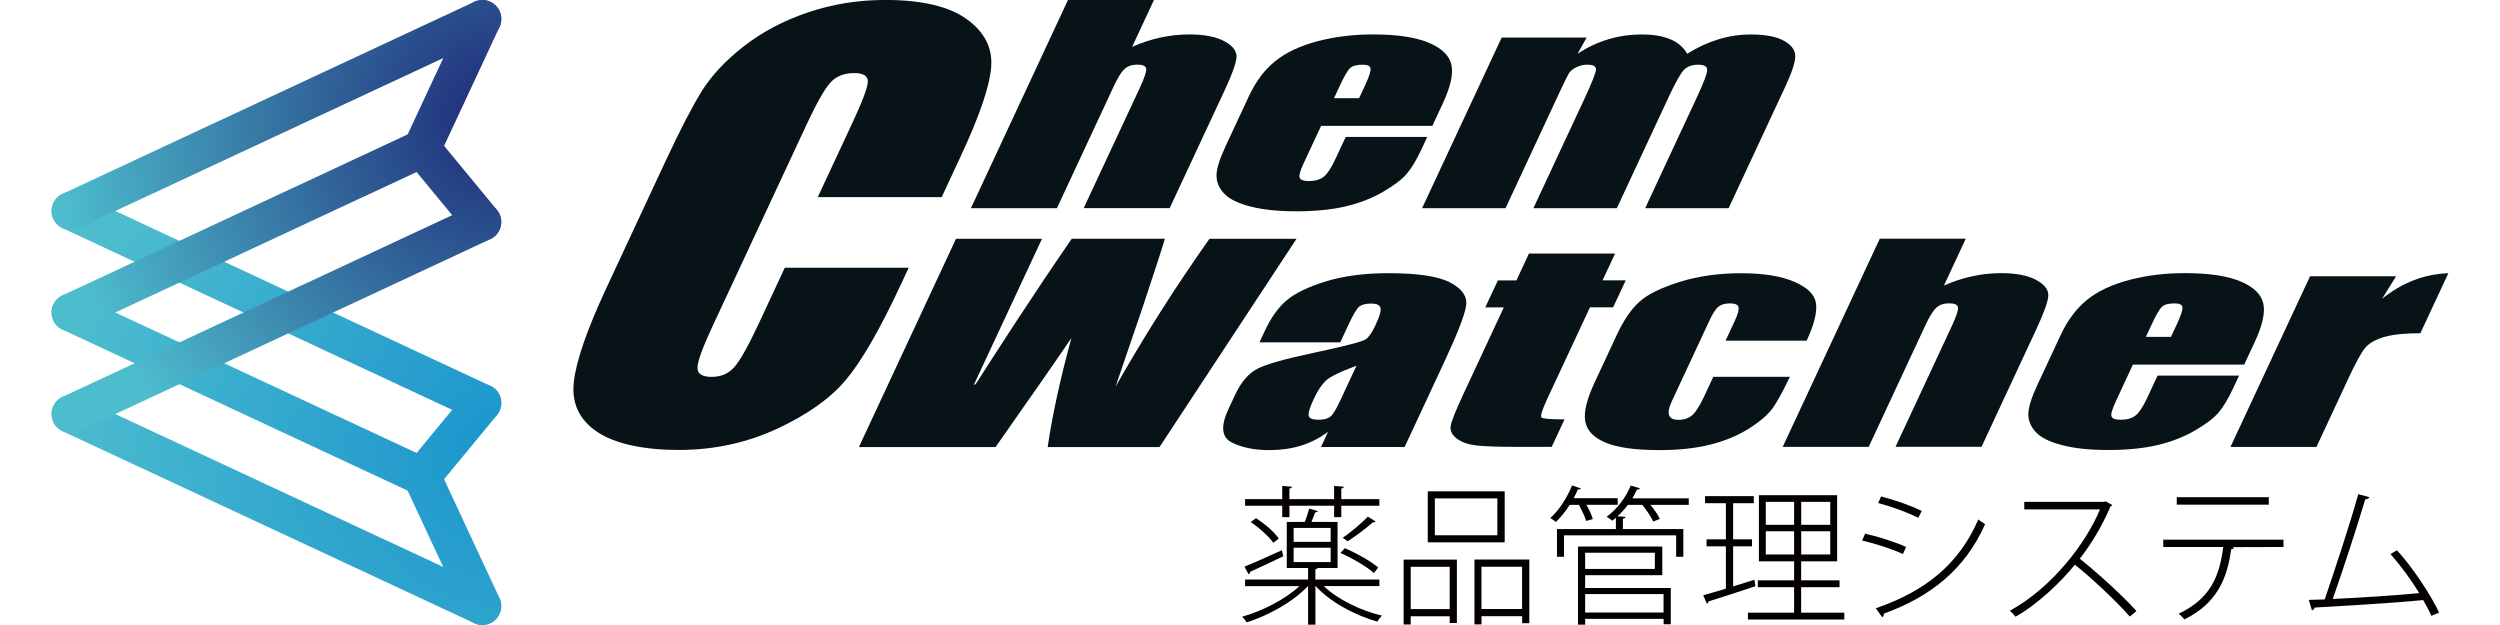
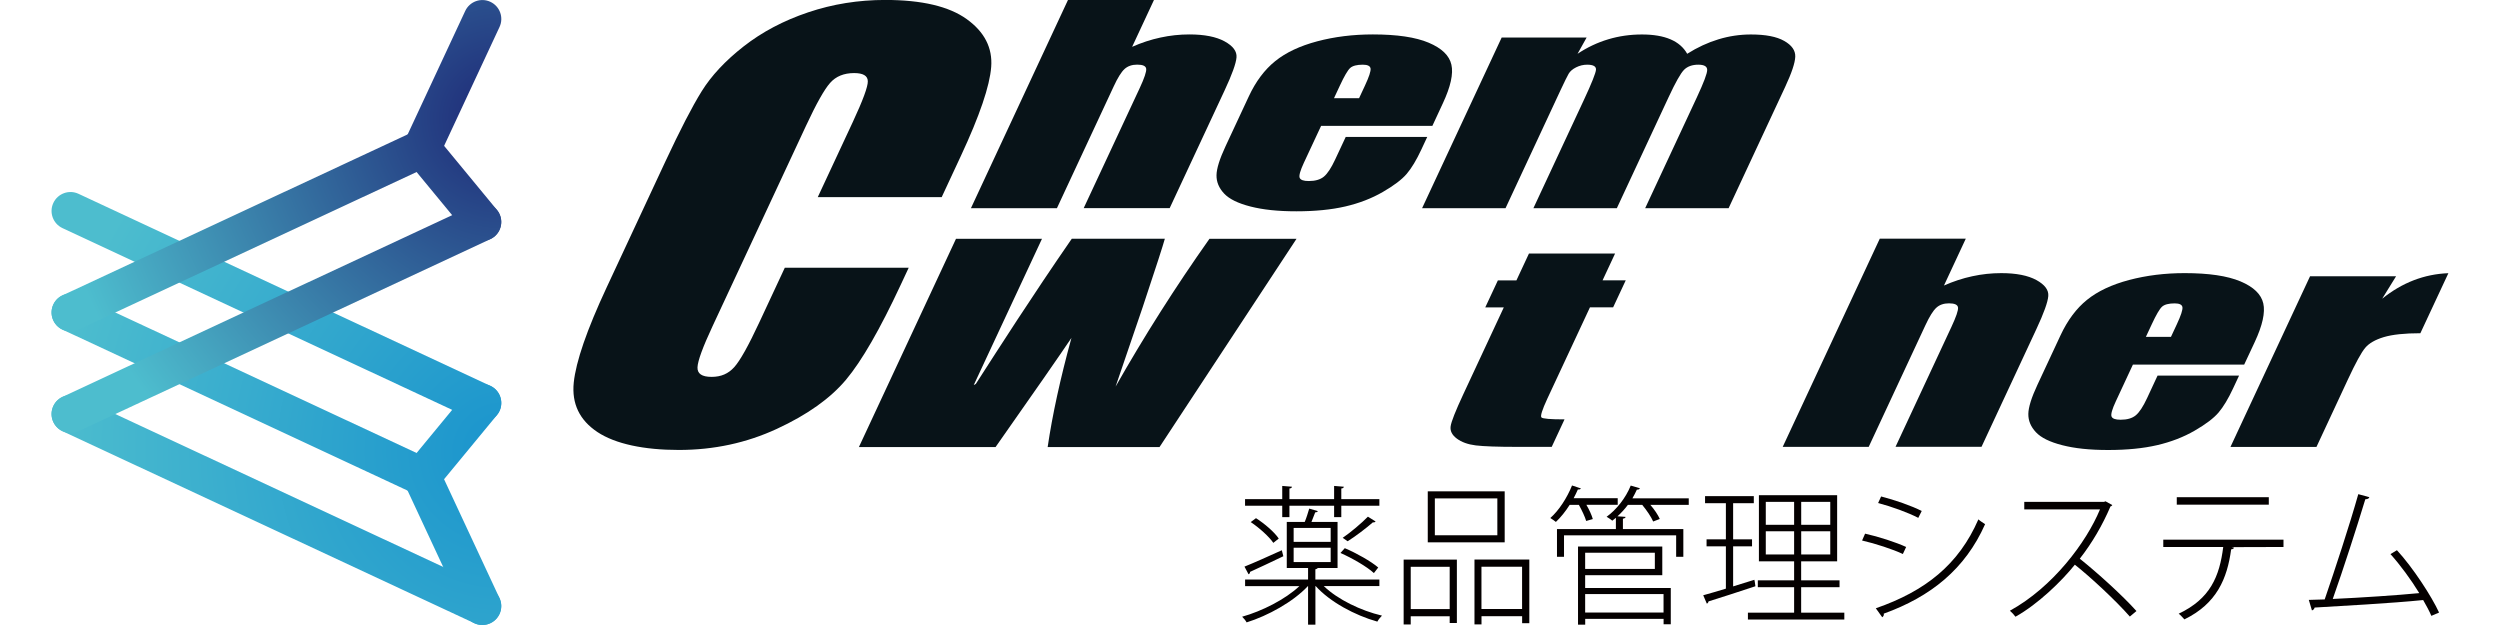
<svg xmlns="http://www.w3.org/2000/svg" xmlns:xlink="http://www.w3.org/1999/xlink" id="_レイヤー_2" data-name="レイヤー 2" viewBox="0 0 480 120">
  <defs>
    <style>
      .cls-1 {
        fill: url(#_名称未設定グラデーション_3-2);
      }

      .cls-2 {
        fill: url(#_名称未設定グラデーション_13);
      }

      .cls-3 {
        fill: url(#_名称未設定グラデーション_3-5);
      }

      .cls-4 {
        fill: #040000;
      }

      .cls-5 {
        fill: #081318;
      }

      .cls-6 {
        fill: url(#_名称未設定グラデーション_13-3);
      }

      .cls-7 {
        fill: url(#_名称未設定グラデーション_13-5);
      }

      .cls-8 {
        fill: url(#_名称未設定グラデーション_3-3);
      }

      .cls-9 {
        fill: url(#_名称未設定グラデーション_13-2);
      }

      .cls-10 {
        fill: url(#_名称未設定グラデーション_13-4);
      }

      .cls-11 {
        fill: none;
      }

      .cls-12 {
        fill: url(#_名称未設定グラデーション_3);
      }

      .cls-13 {
        fill: url(#_名称未設定グラデーション_3-4);
      }
    </style>
    <radialGradient id="_名称未設定グラデーション_13" data-name="名称未設定グラデーション 13" cx="96.22" cy="86.69" fx="96.22" fy="86.69" r="86.1" gradientUnits="userSpaceOnUse">
      <stop offset="0" stop-color="#1a94cd" />
      <stop offset="1" stop-color="#4dbdce" />
    </radialGradient>
    <radialGradient id="_名称未設定グラデーション_13-2" data-name="名称未設定グラデーション 13" cx="96.22" cy="86.69" fx="96.22" fy="86.69" r="86.1" xlink:href="#_名称未設定グラデーション_13" />
    <radialGradient id="_名称未設定グラデーション_13-3" data-name="名称未設定グラデーション 13" cx="96.22" cy="86.69" fx="96.22" fy="86.69" r="86.1" xlink:href="#_名称未設定グラデーション_13" />
    <radialGradient id="_名称未設定グラデーション_13-4" data-name="名称未設定グラデーション 13" cx="96.22" fx="96.22" r="86.1" xlink:href="#_名称未設定グラデーション_13" />
    <radialGradient id="_名称未設定グラデーション_13-5" data-name="名称未設定グラデーション 13" cx="96.22" cy="86.69" fx="96.22" fy="86.69" r="86.1" xlink:href="#_名称未設定グラデーション_13" />
    <radialGradient id="_名称未設定グラデーション_3" data-name="名称未設定グラデーション 3" cx="96.22" cy="22.66" fx="96.22" fy="22.66" r="86.4" gradientUnits="userSpaceOnUse">
      <stop offset="0" stop-color="#1e2876" />
      <stop offset="1" stop-color="#4dbdce" />
    </radialGradient>
    <radialGradient id="_名称未設定グラデーション_3-2" data-name="名称未設定グラデーション 3" cx="96.22" cy="22.66" fx="96.22" fy="22.66" r="86.4" xlink:href="#_名称未設定グラデーション_3" />
    <radialGradient id="_名称未設定グラデーション_3-3" data-name="名称未設定グラデーション 3" cx="96.22" fx="96.22" r="86.4" xlink:href="#_名称未設定グラデーション_3" />
    <radialGradient id="_名称未設定グラデーション_3-4" data-name="名称未設定グラデーション 3" cx="96.22" cy="22.66" fx="96.22" fy="22.66" r="86.4" xlink:href="#_名称未設定グラデーション_3" />
    <radialGradient id="_名称未設定グラデーション_3-5" data-name="名称未設定グラデーション 3" cx="96.22" cy="22.66" fx="96.22" fy="22.66" r="86.4" xlink:href="#_名称未設定グラデーション_3" />
  </defs>
  <g id="_レイヤー_1-2" data-name="レイヤー 1">
    <g>
      <rect class="cls-11" width="480" height="120" />
      <g>
        <g>
          <path class="cls-5" d="m180.8,37.85h-23.79l6.72-14.41c1.95-4.19,2.92-6.81,2.89-7.85-.02-1.04-.9-1.56-2.63-1.56-1.96,0-3.5.63-4.61,1.89-1.12,1.26-2.65,4-4.61,8.2l-17.96,38.51c-1.88,4.03-2.84,6.66-2.89,7.89-.05,1.23.85,1.84,2.7,1.84s3.22-.62,4.34-1.85c1.12-1.23,2.74-4.12,4.86-8.68l4.86-10.42h23.79l-1.51,3.23c-4,8.58-7.51,14.67-10.52,18.26-3.01,3.59-7.44,6.74-13.28,9.44-5.83,2.7-12.11,4.05-18.81,4.05s-12.18-1.15-15.63-3.43c-3.45-2.29-4.97-5.46-4.56-9.5.42-4.05,2.52-10.13,6.31-18.26l11.3-24.23c2.79-5.97,5.1-10.46,6.95-13.44s4.53-5.86,8.07-8.63c3.53-2.76,7.65-4.94,12.37-6.53,4.72-1.59,9.65-2.38,14.82-2.38,7.01,0,12.22,1.23,15.63,3.68,3.41,2.45,4.98,5.52,4.7,9.18-.28,3.67-2.22,9.37-5.83,17.11l-3.67,7.88Z" />
          <path class="cls-5" d="m221.56,0l-4.19,8.99c1.79-.79,3.6-1.39,5.43-1.78,1.83-.4,3.69-.6,5.57-.6,2.89,0,5.14.45,6.75,1.33,1.62.89,2.38,1.91,2.29,3.07-.09,1.16-.85,3.28-2.29,6.36l-10.54,22.59h-16.51l10.76-23.06c.89-1.91,1.3-3.14,1.24-3.68-.06-.54-.63-.81-1.72-.81-1.01,0-1.82.28-2.44.84-.61.56-1.31,1.67-2.08,3.34l-10.9,23.38h-16.51L205.05,0h16.51Z" />
          <path class="cls-5" d="m275.02,24.17h-21.37l-3.31,7.09c-.69,1.48-.96,2.44-.81,2.86.16.43.74.64,1.75.64,1.25,0,2.22-.28,2.91-.85.69-.57,1.41-1.67,2.17-3.3l2.02-4.32h15.65l-1.13,2.42c-.94,2.02-1.88,3.58-2.81,4.67-.93,1.09-2.46,2.25-4.59,3.48-2.13,1.23-4.53,2.16-7.2,2.78-2.67.62-5.81.93-9.4.93s-6.42-.31-8.81-.92c-2.39-.61-4.08-1.44-5.07-2.5-.99-1.06-1.47-2.23-1.45-3.51.02-1.28.6-3.13,1.74-5.57l4.46-9.56c1.33-2.86,3.03-5.13,5.08-6.78,2.05-1.65,4.74-2.92,8.07-3.8,3.32-.88,6.88-1.32,10.67-1.32,4.63,0,8.21.53,10.72,1.59,2.51,1.06,3.97,2.47,4.36,4.22.4,1.75-.15,4.22-1.63,7.39l-2.02,4.35Zm-14.07-5.33l1.12-2.4c.79-1.69,1.15-2.79,1.08-3.28-.07-.49-.57-.74-1.49-.74-1.14,0-1.95.21-2.42.63-.47.42-1.13,1.55-1.99,3.4l-1.12,2.4h4.82Z" />
          <path class="cls-5" d="m304.63,7.21l-1.74,3.12c1.86-1.24,3.82-2.16,5.88-2.78,2.06-.62,4.22-.93,6.48-.93,4.41,0,7.31,1.24,8.69,3.71,1.96-1.24,3.96-2.16,6-2.78,2.03-.62,4.11-.93,6.24-.93,2.81,0,4.94.41,6.39,1.24,1.45.82,2.16,1.83,2.12,3.02-.04,1.19-.69,3.13-1.94,5.81l-10.86,23.29h-16.02l9.96-21.36c1.3-2.8,1.96-4.53,1.95-5.2,0-.67-.58-1-1.72-1s-2.08.33-2.73.99c-.65.66-1.63,2.4-2.94,5.21l-9.96,21.36h-16.02l9.71-20.82c1.5-3.21,2.26-5.14,2.31-5.78.04-.64-.53-.96-1.7-.96-.73,0-1.44.17-2.12.51-.67.34-1.15.75-1.43,1.23-.28.48-.79,1.52-1.53,3.1l-10.59,22.72h-16.02l15.28-32.77h16.31Z" />
          <path class="cls-5" d="m232.23,45.83c-6.54,9.25-12.55,18.72-18.04,28.4l5.19-15.21c2.54-7.62,3.96-12.02,4.27-13.18h-17.87c-7.81,11.31-14.08,21.13-18.42,27.87l-.4.22,13.1-28.08h-16.51l-18.64,39.98h26.24c7.46-10.62,12.32-17.61,14.57-20.96-2.15,7.83-3.67,14.82-4.57,20.96h21.48l26.3-39.98h-16.72Z" />
-           <path class="cls-5" d="m257.31,65.73h-15.49l1.02-2.2c1.18-2.53,2.58-4.49,4.19-5.86,1.61-1.37,4.11-2.59,7.52-3.64,3.4-1.05,7.44-1.58,12.1-1.58,5.59,0,9.52.6,11.79,1.79,2.28,1.19,3.29,2.66,3.06,4.4-.24,1.74-1.62,5.31-4.14,10.73l-7.67,16.45h-16.06l1.36-2.92c-1.55,1.17-3.26,2.05-5.13,2.64-1.87.58-3.9.88-6.11.88-2.89,0-5.31-.49-7.26-1.47-1.96-.98-2.16-3.12-.62-6.43l1.26-2.69c1.14-2.45,2.56-4.12,4.26-5.01,1.69-.89,5.35-1.93,10.97-3.11,6.02-1.28,9.32-2.15,9.91-2.59.59-.45,1.2-1.35,1.84-2.72.8-1.71,1.11-2.83.93-3.34-.18-.52-.76-.78-1.74-.78-1.12,0-1.92.22-2.39.65-.48.44-1.14,1.57-1.99,3.39l-1.6,3.43Zm3.14,4.49c-3.19,1.17-5.18,2.15-5.97,2.94-.79.79-1.53,1.93-2.22,3.41-.79,1.7-1.12,2.79-.98,3.28.14.49.75.74,1.84.74,1.03,0,1.8-.19,2.29-.58.49-.39,1.13-1.4,1.89-3.05l3.14-6.74Z" />
          <path class="cls-5" d="m310.1,48.67l-2.41,5.16h4.45l-2.42,5.18h-4.45l-8.18,17.53c-1,2.16-1.38,3.36-1.13,3.61.25.25,1.73.37,4.43.37l-2.46,5.28h-6.66c-3.76,0-6.4-.1-7.92-.28-1.52-.19-2.73-.63-3.64-1.31-.91-.68-1.31-1.46-1.19-2.34.11-.88.93-2.95,2.45-6.21l7.76-16.64h-3.56l2.42-5.18h3.56l2.41-5.16h16.55Z" />
-           <path class="cls-5" d="m346.88,65.41h-15.57l1.76-3.78c.61-1.32.85-2.21.72-2.68-.14-.47-.68-.7-1.63-.7s-1.69.21-2.21.62c-.52.41-1.11,1.33-1.78,2.77l-7.21,15.46c-.55,1.17-.71,2.05-.49,2.63.22.58.8.88,1.76.88,1.12,0,2.02-.31,2.69-.91s1.41-1.76,2.21-3.46l1.82-3.9h14.71c-1.25,2.62-2.32,4.58-3.21,5.89-.9,1.31-2.44,2.65-4.62,4.03-2.18,1.38-4.67,2.41-7.48,3.11-2.81.7-6.04,1.05-9.69,1.05-4.66,0-8.12-.48-10.4-1.44-2.28-.96-3.57-2.31-3.89-4.05-.32-1.74.26-4.2,1.75-7.4l4.34-9.31c1.3-2.78,2.74-4.88,4.32-6.3,1.59-1.42,4.15-2.68,7.69-3.79,3.54-1.11,7.48-1.67,11.81-1.67s7.72.55,10.26,1.66c2.54,1.1,3.92,2.49,4.14,4.17s-.38,4.06-1.81,7.14Z" />
          <path class="cls-5" d="m377.43,45.83l-4.19,8.99c1.79-.79,3.6-1.39,5.43-1.78,1.83-.4,3.69-.6,5.57-.6,2.89,0,5.14.45,6.75,1.33,1.61.89,2.38,1.91,2.28,3.07-.09,1.16-.85,3.28-2.29,6.36l-10.53,22.59h-16.51l10.75-23.06c.89-1.91,1.31-3.14,1.25-3.68s-.64-.81-1.73-.81c-1.01,0-1.82.28-2.43.84-.62.56-1.31,1.67-2.09,3.34l-10.9,23.38h-16.51l18.64-39.98h16.51Z" />
          <path class="cls-5" d="m430.89,70h-21.37l-3.3,7.09c-.69,1.48-.96,2.44-.81,2.86.16.43.74.64,1.75.64,1.25,0,2.22-.28,2.91-.85.69-.57,1.41-1.67,2.17-3.3l2.01-4.32h15.65l-1.13,2.42c-.94,2.02-1.88,3.58-2.81,4.67-.93,1.09-2.46,2.25-4.59,3.48-2.13,1.23-4.53,2.16-7.2,2.78-2.67.62-5.8.93-9.4.93s-6.42-.31-8.81-.92c-2.39-.61-4.08-1.44-5.07-2.5-.99-1.06-1.47-2.23-1.45-3.51.02-1.28.6-3.13,1.74-5.57l4.46-9.56c1.34-2.86,3.03-5.13,5.08-6.78,2.05-1.65,4.74-2.92,8.07-3.8,3.33-.88,6.88-1.32,10.67-1.32,4.63,0,8.2.53,10.72,1.59,2.51,1.06,3.97,2.47,4.37,4.22.4,1.75-.15,4.22-1.63,7.4l-2.03,4.34Zm-14.06-5.33l1.12-2.4c.79-1.69,1.15-2.79,1.08-3.28-.07-.49-.57-.74-1.49-.74-1.14,0-1.95.21-2.42.63-.47.42-1.13,1.55-1.99,3.4l-1.12,2.4h4.82Z" />
          <path class="cls-5" d="m460.05,53.04l-2.67,4.31c3.84-3.09,8.07-4.72,12.71-4.9l-5.38,11.53c-3.02,0-5.36.25-7.01.74-1.65.5-2.84,1.18-3.58,2.06-.74.88-1.85,2.91-3.33,6.09l-6.03,12.94h-16.51l15.28-32.77h16.51Z" />
        </g>
        <g>
          <path class="cls-4" d="m264.85,112.53h-10.68c2.65,2.56,7.11,4.72,11.17,5.67-.32.32-.69.78-.89,1.15-4.32-1.21-9.12-3.8-11.83-6.82h-.06v7.4h-1.41v-7.4h-.03c-2.82,3.02-7.69,5.7-11.77,6.97-.17-.34-.58-.83-.86-1.09,3.8-1.07,8.26-3.31,10.99-5.87h-10.42v-1.27h12.09v-2.22h-4.09v-8.84h3.45c.34-.81.66-1.87.86-2.56l1.67.49c-.09.14-.26.23-.52.23-.2.52-.46,1.21-.72,1.84h5.01v8.84h-3.8c-.06.11-.2.2-.46.26v1.96h12.29v1.27Zm-25.91-3.74c1.81-.72,4.49-1.93,7.17-3.14l.29,1.15c-2.36,1.12-4.81,2.3-6.39,3,0,.23-.09.37-.29.46l-.78-1.47Zm7.25-9.5v-2.19h-7.14v-1.27h7.14v-2.53l1.87.15c-.03.17-.14.32-.49.34v2.04h8.58v-2.53l1.87.15c-.03.17-.14.32-.49.34v2.04h7.31v1.27h-7.31v2.19h-1.38v-2.19h-8.58v2.19h-1.38Zm-1.7,4.95c-.83-1.21-2.68-2.88-4.35-4l1.01-.75c1.67,1.06,3.54,2.68,4.37,3.91l-1.04.83Zm3.89-2.88v2.68h7.11v-2.68h-7.11Zm0,3.8v2.76h7.11v-2.76h-7.11Zm9.82.09c2.25.95,5.04,2.53,6.42,3.71l-.83,1.07c-1.35-1.24-4.14-2.85-6.42-3.86l.83-.92Zm-.4-1.99c1.53-1.04,3.63-2.82,4.84-4.06l1.47.92c-.09.15-.29.2-.52.17-1.24,1.09-3.28,2.65-4.84,3.63l-.95-.66Z" />
          <path class="cls-4" d="m269.5,119.9v-12.46h10.22v12.18h-1.38v-1.3h-7.48v1.58h-1.35Zm8.84-11.08h-7.48v8.12h7.48v-8.12Zm10.56-14.48v9.79h-14.77v-9.79h14.77Zm-1.41,8.43v-7.08h-12v7.08h12Zm-4.4,4.66h10.54v12.23h-1.38v-1.35h-7.8v1.58h-1.35v-12.46Zm1.35,9.5h7.8v-8.12h-7.8v8.12Z" />
          <path class="cls-4" d="m304.55,100.04c-.23-.81-.83-2.07-1.41-3.11h-1.76c-.81,1.27-1.73,2.42-2.65,3.28-.23-.2-.75-.55-1.07-.75,1.61-1.41,3.2-3.83,4.17-6.25l1.7.57c-.06.17-.32.23-.58.2-.23.55-.52,1.12-.81,1.67h8.46v1.27h-6.02c.55.92,1.04,2.02,1.24,2.74l-1.29.37Zm19.69-4.37v1.27h-7.37c.78.89,1.47,1.93,1.81,2.7l-1.27.49c-.37-.86-1.24-2.16-2.1-3.19h-2.76c-.6.81-1.29,1.55-1.99,2.19l1.56.11c-.03.17-.17.29-.52.35v1.99h11.6v5.32h-1.38v-4.12h-21.53v4.12h-1.35v-5.32h11.31v-2.16c-.23.2-.46.37-.69.55-.26-.23-.75-.55-1.09-.75,1.84-1.32,3.66-3.57,4.63-5.99l1.76.52c-.09.2-.26.26-.58.26-.26.58-.55,1.12-.86,1.67h10.82Zm-19.89,14.77v2.45h16.44v6.97h-1.38v-1.04h-15.05v1.12h-1.38v-15h16.18v5.5h-14.79Zm13.38-4.32h-13.38v3.11h13.38v-3.11Zm1.67,7.94h-15.05v3.54h15.05v-3.54Z" />
          <path class="cls-4" d="m332.75,112.59l4.09-1.27c.06.23.09.43.2,1.24-3.34,1.09-6.82,2.25-9.01,2.91-.03.2-.14.37-.32.43l-.69-1.61c1.21-.32,2.71-.78,4.35-1.27v-8.12h-3.71v-1.35h3.71v-6.94h-4v-1.35h9.36v1.35h-3.97v6.94h3.63v1.35h-3.63v7.69Zm13.07,5.04h8.29v1.32h-18.51v-1.32h8.87v-4.89h-6.97v-1.32h6.97v-3.65h-6.76v-12.69h15.02v12.69h-6.91v3.65h7.37v1.32h-7.37v4.89Zm-6.79-21.27v4.4h5.44v-4.4h-5.44Zm0,10.1h5.44v-4.46h-5.44v4.46Zm12.38-5.7v-4.4h-5.58v4.4h5.58Zm0,5.7v-4.46h-5.58v4.46h5.58Z" />
          <path class="cls-4" d="m358.09,102.46c2.62.58,5.96,1.67,7.89,2.56l-.63,1.35c-1.87-.89-5.32-2.02-7.83-2.59l.58-1.32Zm2.07,14.33c9.53-3.31,15.92-8.4,19.69-17.07.34.32.95.69,1.29.92-3.83,8.64-10.45,13.93-19.46,17.18.09.26-.09.58-.29.69l-1.24-1.73Zm1.01-21.47c2.59.66,5.9,1.81,7.8,2.79l-.66,1.32c-2.01-1.04-5.12-2.16-7.71-2.85l.58-1.27Z" />
          <path class="cls-4" d="m405.57,96.96c-.09.15-.17.23-.35.26-1.56,3.63-3.51,6.99-5.9,10.05,3.25,2.59,8.17,7.02,10.88,10.05l-1.27,1.06c-2.65-3.02-7.43-7.48-10.56-9.96-2.48,3.11-7.05,7.57-11.4,9.99-.23-.32-.69-.83-1.07-1.15,8.23-4.52,14.68-13.12,17.3-19.46h-14.54v-1.44h15.31l.29-.11,1.3.72Z" />
          <path class="cls-4" d="m438.43,105.02l-9.96.03.46.11c-.03.17-.26.29-.55.32-.75,5.59-2.76,10.42-8.98,13.44-.26-.29-.72-.81-1.09-1.09,6.07-2.88,7.83-7.14,8.55-12.81h-11.51v-1.41h23.08v1.41Zm-2.82-8.12h-17.67v-1.44h17.67v1.44Z" />
          <path class="cls-4" d="m466.83,118.26c-.4-.92-.95-1.96-1.58-3.05-5.87.6-16.35,1.18-20.84,1.44-.06.26-.26.49-.52.55l-.6-2.02,3.05-.09c1.93-5.61,4.81-14.36,6.45-20.21l2.13.58c-.11.29-.35.37-.78.4-1.64,5.41-4.23,13.44-6.25,19.14,5.24-.23,12.52-.72,16.61-1.12-1.58-2.59-3.68-5.44-5.53-7.49l1.24-.75c3.08,3.34,6.68,8.89,8.09,11.97l-1.47.63Z" />
        </g>
        <g>
          <path class="cls-2" d="m92.61,120c-1.37,0-2.68-.78-3.3-2.1l-11.61-24.9c-.85-1.82-.06-3.98,1.76-4.83,1.82-.85,3.98-.06,4.83,1.76l11.61,24.9c.85,1.82.06,3.98-1.76,4.83-.5.23-1.02.34-1.53.34Z" />
          <path class="cls-9" d="m92.61,120c-.51,0-1.04-.11-1.53-.34L12,82.79c-1.82-.85-2.61-3.01-1.76-4.83.85-1.82,3.01-2.61,4.83-1.76l79.07,36.87c1.82.85,2.61,3.01,1.76,4.83-.62,1.32-1.93,2.1-3.3,2.1Z" />
          <path class="cls-6" d="m81,95.1c-.51,0-1.04-.11-1.53-.34L12,63.29c-1.82-.85-2.61-3.01-1.76-4.83.85-1.82,3.01-2.61,4.83-1.76l67.46,31.46c1.82.85,2.61,3.01,1.76,4.83-.62,1.32-1.93,2.1-3.3,2.1Z" />
          <path class="cls-10" d="m92.61,81.02c-.51,0-1.04-.11-1.53-.34L12,43.8c-1.82-.85-2.61-3.01-1.76-4.83.85-1.82,3.01-2.61,4.83-1.76l79.07,36.87c1.82.85,2.61,3.01,1.76,4.83-.62,1.32-1.93,2.1-3.3,2.1Z" />
          <path class="cls-7" d="m81,95.09c-.81,0-1.63-.27-2.31-.83-1.55-1.28-1.77-3.57-.49-5.12l11.61-14.08c1.28-1.55,3.57-1.77,5.12-.49,1.55,1.28,1.77,3.57.49,5.12l-11.61,14.08c-.72.87-1.76,1.32-2.81,1.32Z" />
          <path class="cls-12" d="m81,32.18c-.51,0-1.04-.11-1.53-.34-1.82-.85-2.61-3.01-1.76-4.83l11.61-24.9c.85-1.82,3.01-2.61,4.83-1.76,1.82.85,2.61,3.01,1.76,4.83l-11.61,24.9c-.62,1.32-1.93,2.1-3.3,2.1Z" />
-           <path class="cls-1" d="m13.54,44.15c-1.37,0-2.68-.78-3.3-2.1-.85-1.82-.06-3.98,1.76-4.83L91.08.34c1.82-.85,3.98-.06,4.83,1.76.85,1.82.06,3.98-1.76,4.83L15.08,43.8c-.5.23-1.02.34-1.53.34Z" />
          <path class="cls-8" d="m13.54,63.64c-1.37,0-2.68-.78-3.3-2.1-.85-1.82-.06-3.98,1.76-4.83l67.46-31.46c1.82-.85,3.98-.06,4.83,1.76.85,1.82.06,3.98-1.76,4.83L15.08,63.29c-.5.23-1.02.34-1.53.34Z" />
          <path class="cls-13" d="m13.54,83.13c-1.37,0-2.68-.78-3.3-2.1-.85-1.82-.06-3.98,1.76-4.83l79.07-36.87c1.82-.85,3.98-.06,4.83,1.76.85,1.82.06,3.98-1.76,4.83L15.08,82.79c-.5.23-1.02.34-1.53.34Z" />
          <path class="cls-3" d="m92.61,46.25c-1.05,0-2.09-.45-2.81-1.32l-11.61-14.08c-1.28-1.55-1.06-3.84.49-5.12,1.55-1.28,3.84-1.06,5.12.49l11.61,14.08c1.28,1.55,1.06,3.84-.49,5.12-.68.56-1.5.83-2.31.83Z" />
        </g>
      </g>
    </g>
  </g>
</svg>